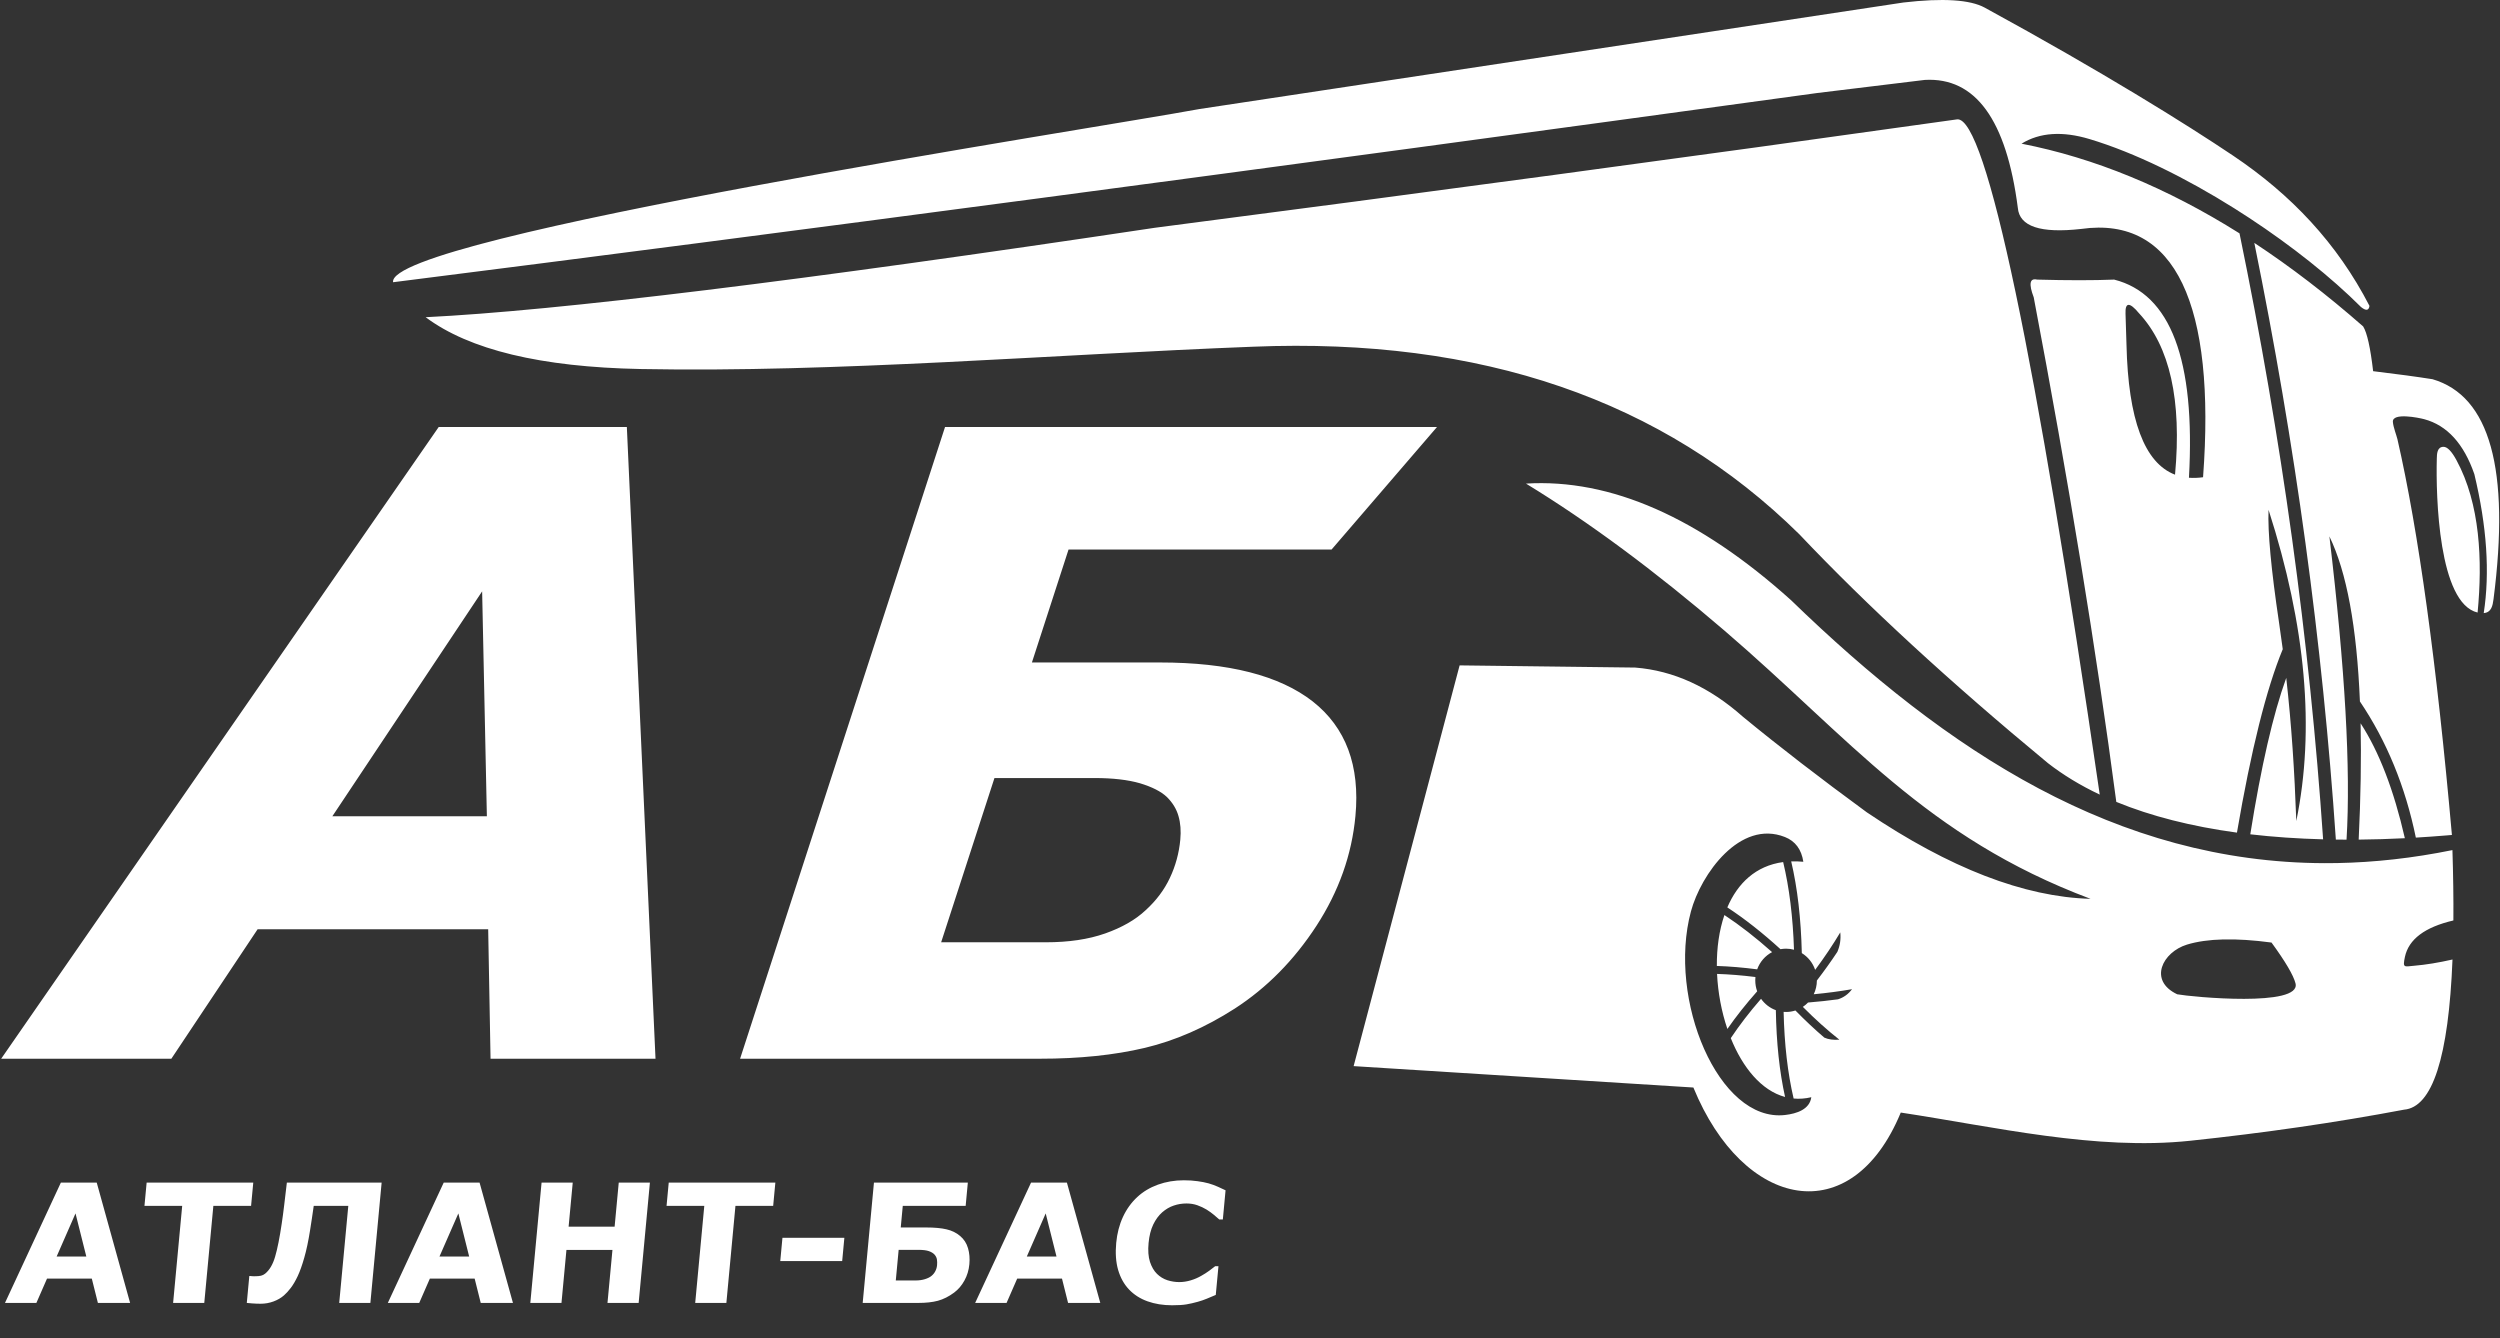
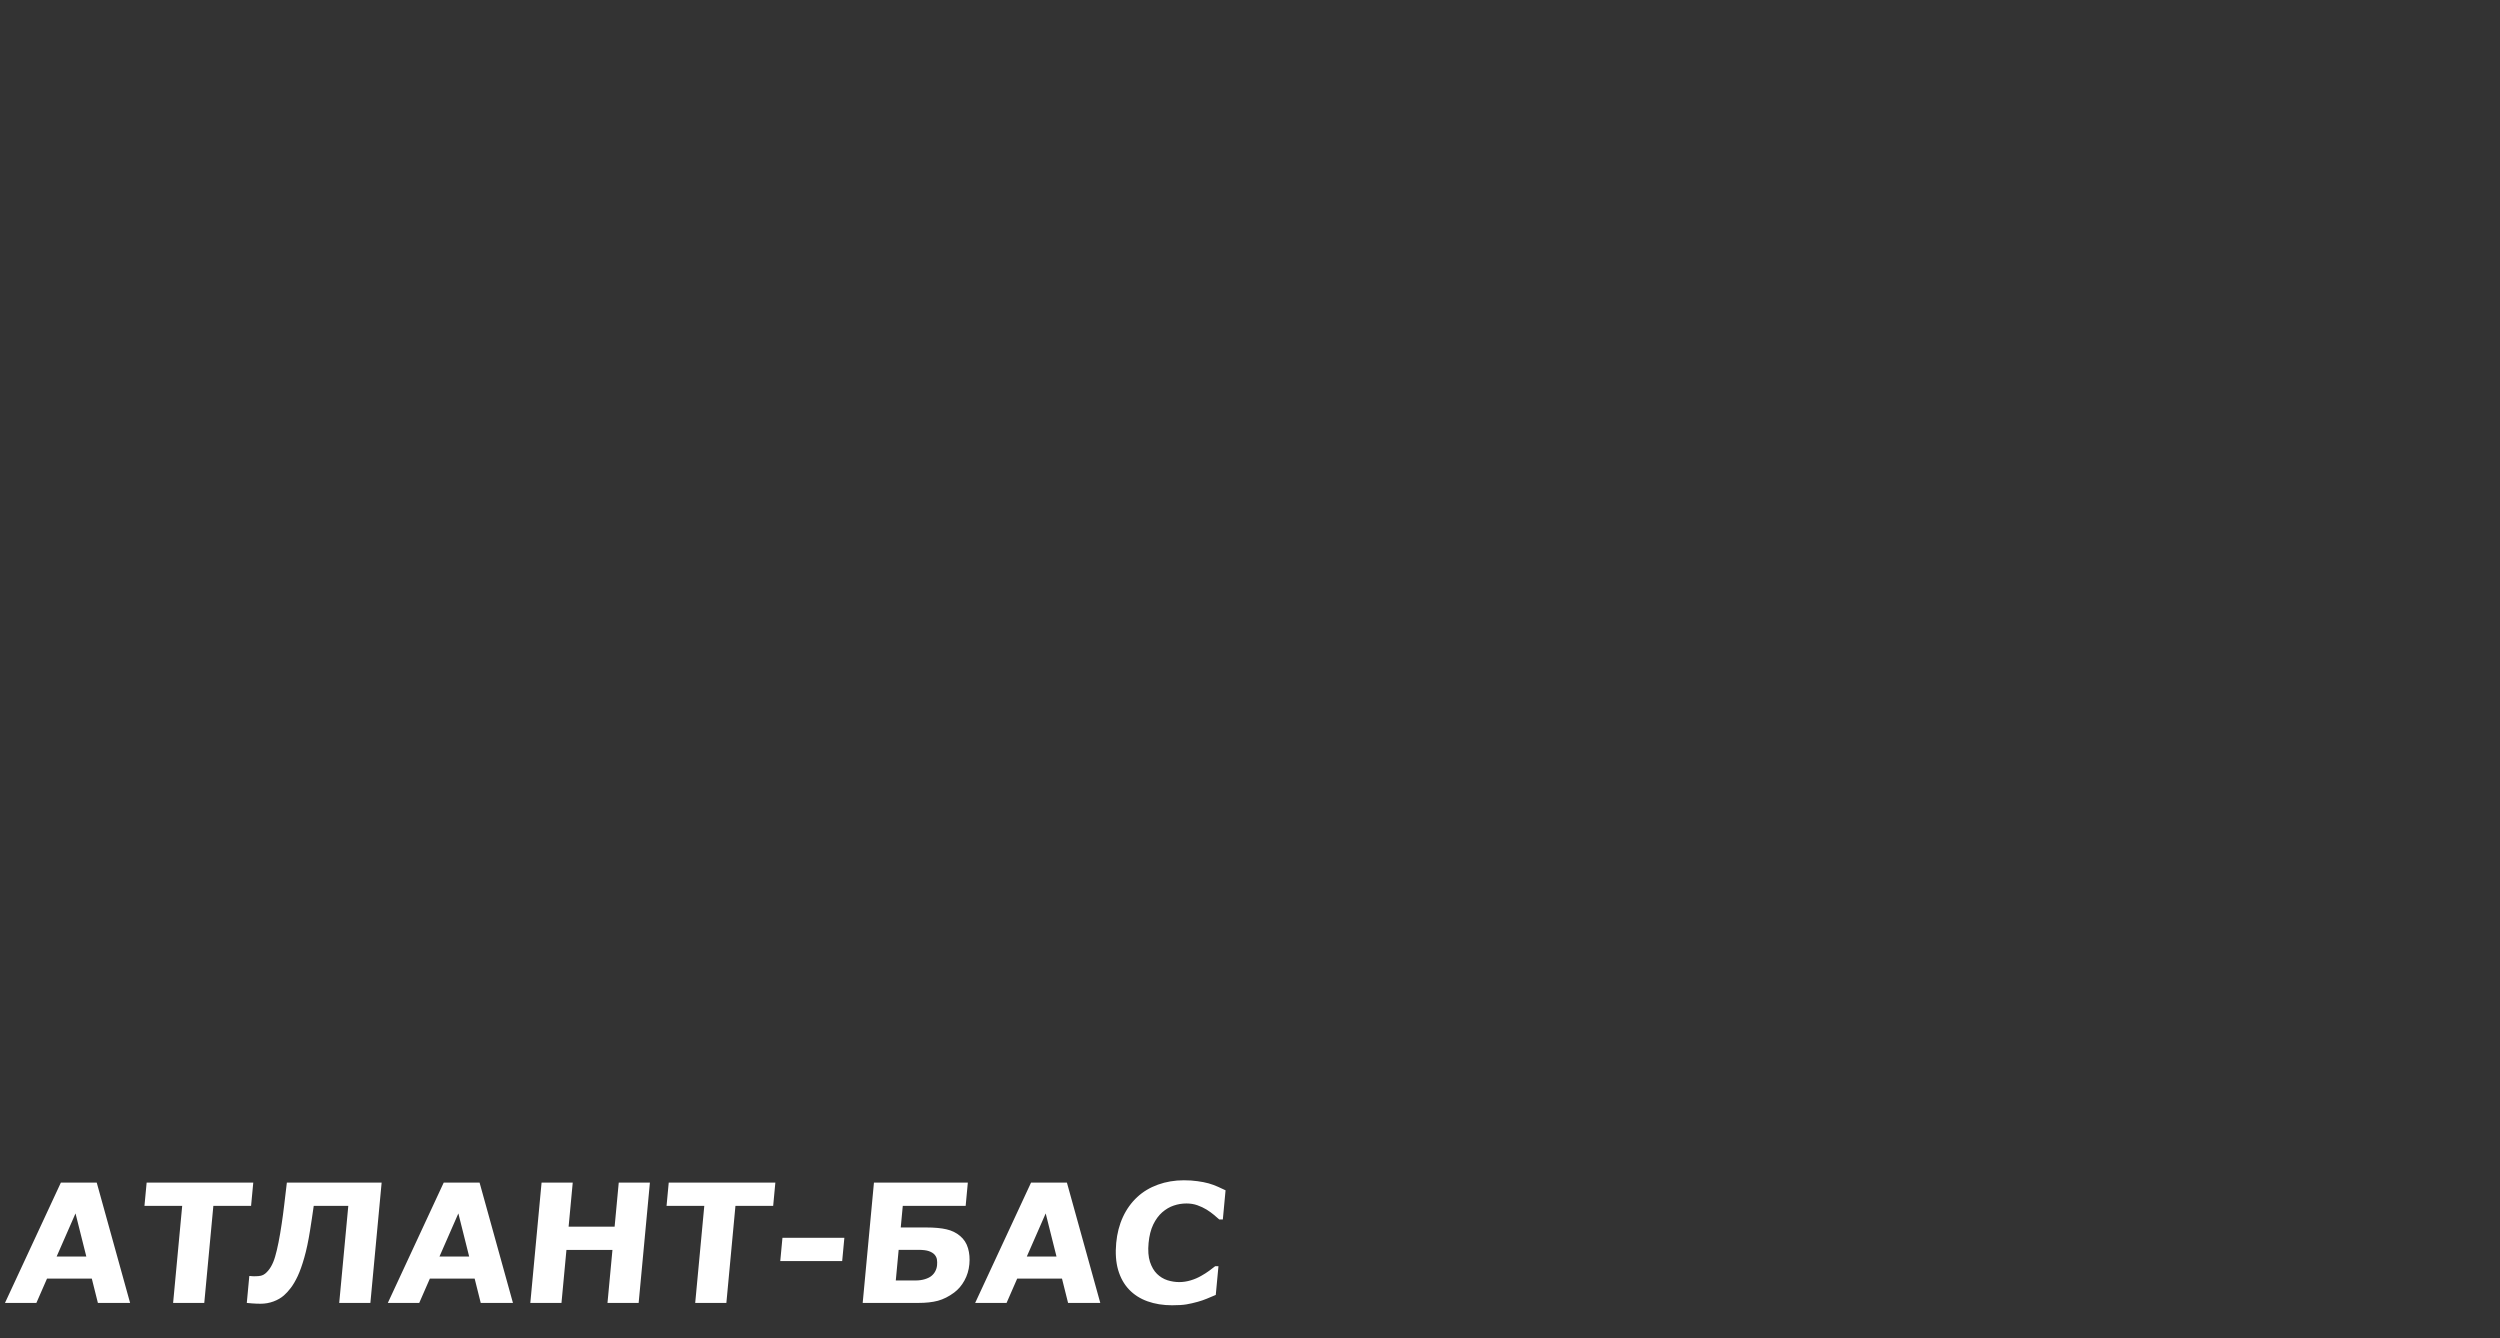
<svg xmlns="http://www.w3.org/2000/svg" width="538" height="288" viewBox="0 0 538 288" fill="none">
  <rect x="0" y="0" width="538" height="288" fill="#333333" stroke="none" />
-   <path d="M141.066 227.837H105.566L105.057 199.974H55.439L36.875 227.837H0.253L94.412 91.887H134.898L141.066 227.837ZM104.775 175.664L103.756 127.262L71.52 175.664H104.775ZM253.998 180.713C254.176 178.811 254.052 177.129 253.603 175.601C253.182 174.105 252.344 172.734 251.118 171.518C249.829 170.303 247.893 169.337 245.317 168.557C242.707 167.809 239.469 167.436 235.573 167.436H214.006L202.534 202.779H225.099C229.96 202.779 234.195 202.156 237.836 200.878C241.447 199.6 244.344 197.948 246.565 195.86C248.815 193.803 250.558 191.497 251.766 188.909C252.971 186.354 253.727 183.611 253.998 180.713ZM291.689 175.601C290.908 183.954 288.116 191.808 283.307 199.226C278.502 206.612 272.647 212.565 265.713 217.053C259.347 221.136 252.914 223.941 246.379 225.499C239.813 227.058 232.291 227.837 223.751 227.837H159.267L203.372 91.887H309.246L286.559 118.254H229.952L222.068 142.564H249.65C264.392 142.564 275.35 145.369 282.495 150.948C289.637 156.558 292.701 164.786 291.689 175.601ZM517.525 180.384C515.157 170.024 511.983 161.781 508.002 155.656C508.168 163.165 508.031 171.508 507.589 180.686C510.823 180.655 514.137 180.554 517.525 180.384ZM378.978 214.94C376.487 217.808 374.315 220.63 372.464 223.407C375.006 229.728 379.049 234.694 384.148 236.07C382.937 230.592 382.275 224.366 382.162 217.392C380.871 216.925 379.763 216.06 378.978 214.94ZM377.769 210.254C374.891 209.893 372.138 209.67 369.51 209.586C369.701 213.625 370.469 217.71 371.733 221.432C373.579 218.773 375.716 216.073 378.144 213.332C377.878 212.595 377.733 211.798 377.733 210.966C377.733 210.725 377.745 210.488 377.769 210.254ZM381.354 204.896C377.861 201.784 374.441 199.124 371.092 196.916C369.957 200.233 369.439 204.006 369.464 207.872C372.219 207.963 375.113 208.207 378.143 208.602C378.723 206.992 379.879 205.668 381.354 204.896ZM386.069 204.383C385.837 197.32 385.059 191.032 383.736 185.517C377.827 186.315 373.928 190.1 371.72 195.275C375.445 197.713 379.258 200.711 383.16 204.267C383.549 204.194 383.952 204.155 384.363 204.155C384.952 204.155 385.525 204.234 386.069 204.383ZM524.4 98.718C524.185 106.857 524.772 129.849 533.179 131.819C534.259 120.634 533.724 108.411 528.638 99.037C527.593 97.111 526.661 96.15 525.843 96.156C524.431 96.165 524.426 97.733 524.4 98.718ZM384.115 180.127C386.351 181.013 387.673 182.789 388.079 185.453C387.172 185.368 386.301 185.342 385.467 185.371C386.815 191.12 387.575 197.7 387.75 205.11C389.077 205.922 390.105 207.197 390.623 208.718C392.656 205.97 394.458 203.283 396.026 200.655C396.184 202.117 395.975 203.513 395.399 204.843C394.062 206.863 392.593 208.918 390.992 211.006C390.987 212.067 390.744 213.07 390.317 213.964C393.203 213.69 395.949 213.327 398.556 212.875C397.769 213.934 396.764 214.66 395.542 215.051C393.471 215.334 391.319 215.564 389.087 215.744C388.75 216.096 388.376 216.41 387.971 216.68C390.616 219.339 393.238 221.693 395.834 223.742C394.536 223.839 393.455 223.689 392.591 223.294C390.534 221.538 388.461 219.592 386.374 217.457C385.74 217.664 385.064 217.776 384.363 217.776C384.185 217.776 384.008 217.769 383.834 217.755C383.992 224.733 384.71 230.948 385.987 236.403C387.205 236.518 388.477 236.432 389.794 236.12C389.441 238.733 386.683 239.658 384.137 239.949C369.821 241.585 358.8 215.046 363.891 196.135C366.042 188.147 374.443 176.298 384.115 180.127ZM351.896 143.66C333.586 143.432 320.99 143.275 314.11 143.19C311.235 154.06 303.632 182.807 291.3 229.429C340.044 232.499 364.416 234.033 364.416 234.033C375.202 260.339 398.488 265.014 409.046 239.423C429.266 242.491 450.996 247.643 471.342 245.49C487.398 243.79 502.726 241.561 517.327 238.805C523.455 238.304 526.939 227.531 527.777 206.485C524.782 207.167 522.044 207.614 519.561 207.826C517.381 208.012 517.014 208.389 517.538 205.922C518.345 202.136 521.822 199.523 527.968 198.083C528.003 193.434 527.935 188.386 527.764 182.94C519.226 184.678 510.983 185.581 503.003 185.732C502.088 185.749 501.177 185.756 500.269 185.754C455.54 185.638 419.118 161.83 385.432 129.157C365.6 111.326 346.586 102.963 328.389 104.069C341.894 112.312 356.143 122.868 371.135 135.734C398.095 158.869 414.32 180.087 449.886 193.43C435.603 193.036 419.553 186.829 401.735 174.81C391.66 167.435 382.775 160.582 375.082 154.249C367.864 147.839 360.136 144.309 351.896 143.66ZM493.994 211.62C495.318 216.792 471.659 214.554 468.536 213.97C462.248 210.997 465.404 204.875 470.648 203.274C475.01 201.943 481.071 201.797 488.83 202.837C491.824 206.941 493.545 209.868 493.994 211.62ZM485.129 52.27C493.96 95.635 499.809 138.438 502.675 180.678C503.436 180.688 504.203 180.694 504.974 180.695C505.897 165.597 504.668 143.842 501.286 115.431C505.001 123.08 507.191 134.92 507.854 150.951C513.614 159.488 517.626 169.255 519.89 180.254C522.043 180.126 524.225 179.97 526.436 179.788C526.839 179.754 527.246 179.72 527.652 179.684C524.365 142.687 520.459 114.305 515.932 94.537C515.745 93.721 515.017 91.904 514.947 90.773C514.823 88.745 520.475 89.883 521.692 90.21C526.613 91.533 530.21 95.477 532.48 102.04C535.174 113.261 535.846 123.227 534.498 131.938C536.139 131.803 536.422 130.373 536.608 128.923C540.204 100.993 535.83 85.222 523.486 81.609C520.175 81.083 515.912 80.506 510.698 79.878C510.111 74.815 509.395 71.605 508.551 70.248C500.751 63.408 492.943 57.415 485.129 52.27ZM387.219 114.978C401.817 130.393 419.652 146.81 440.721 164.23C443.999 166.78 447.722 169.036 451.863 170.997C438.202 76.921 427.436 25.206 421.203 25.683C363.446 33.818 305.997 41.554 248.493 49.022C172.292 60.457 119.994 66.871 91.599 68.264C100.975 75.278 116.392 78.995 137.848 79.414C179.717 80.229 226.974 76.253 269.666 74.612C318.708 72.604 357.893 86.059 387.219 114.978ZM468.067 102.15C461.475 99.632 457.993 90.315 457.621 74.196C457.482 69.743 457.412 67.517 457.412 67.517C457.315 65.007 458.281 64.97 460.309 67.405C466.955 74.537 469.54 86.119 468.067 102.15ZM449.666 29.926C459.409 32.85 470.437 38.313 480.819 44.831C481.892 45.505 482.959 46.191 484.017 46.886C493.187 52.912 501.675 59.663 508.088 66.071C509.158 66.934 509.767 66.855 509.914 65.833C502.954 52.337 493.061 41.886 480.561 33.494C470.43 26.693 452.524 15.512 427.126 1.649C423.962 -0.08 418.12 -0.449 409.599 0.541C409.599 0.541 359.113 8.181 258.14 23.461C234.966 27.753 83.093 50.941 84.588 60.737C168.266 50.161 270.439 36.585 391.108 20.01C406.513 18.135 414.216 17.198 414.216 17.198C425.108 16.58 431.781 25.756 434.235 44.724C434.574 48.74 439.117 50.255 447.864 49.268C468.26 46.371 476.846 65.772 474.099 102.7C473.035 102.85 472.022 102.886 471.061 102.811C472.48 77.45 467.115 63.236 454.965 60.169C450.472 60.35 444.945 60.35 438.384 60.169C436.793 59.804 436.551 61.076 437.658 63.986C445.203 103.728 451.126 139.923 455.429 172.57C462.913 175.642 471.607 177.849 481.391 179.181C484.435 161.397 487.721 148.239 491.249 139.705C491.001 137.805 490.732 135.89 490.445 133.957C488.745 122.538 487.994 114.456 488.191 109.713C496.241 134.696 498.207 156.995 494.163 176.686C493.786 166.044 493.142 156.068 492 145.878C489.17 153.703 486.591 164.925 484.262 179.543C489.225 180.119 494.454 180.481 499.934 180.625C497.012 137.736 491.015 94.268 481.943 50.22C466.336 40.408 450.699 33.974 435.032 30.92C438.953 28.505 443.831 28.174 449.666 29.926Z" fill="url(#paint0_linear_6_3)" />
  <path d="M27.998 280.39H21.066L19.757 275.157H10.117L7.829 280.39H1.071L13.098 254.501H20.816L27.998 280.39ZM18.577 270.41L16.25 261.126L12.186 270.41H18.577ZM54.033 259.509H45.913L43.959 280.39H37.254L39.207 259.509H31.087L31.556 254.501H54.502L54.033 259.509ZM79.705 280.39H72.999L74.953 259.509H67.514C67.35 260.645 67.22 261.537 67.124 262.186C67.028 262.835 66.896 263.693 66.726 264.76C66.356 267.101 65.938 269.071 65.474 270.671C65.023 272.259 64.557 273.569 64.076 274.6C63.583 275.644 63.084 276.496 62.58 277.156C62.076 277.817 61.583 278.356 61.102 278.773C60.48 279.318 59.729 279.753 58.849 280.077C57.969 280.402 57.052 280.564 56.097 280.564C55.515 280.564 54.912 280.541 54.287 280.495C53.675 280.448 53.282 280.413 53.11 280.39L53.651 274.6H53.896C53.999 274.612 54.115 274.624 54.242 274.635C54.38 274.647 54.537 274.653 54.712 274.653C55.364 274.653 55.851 274.612 56.172 274.531C56.494 274.45 56.787 274.305 57.051 274.096C58.009 273.32 58.729 272.091 59.212 270.41C59.708 268.718 60.18 266.353 60.627 263.317C60.81 262.111 60.984 260.801 61.152 259.387C61.332 257.961 61.525 256.333 61.731 254.501H82.127L79.705 280.39ZM110.387 280.39H103.454L102.145 275.157H92.506L90.218 280.39H83.46L95.486 254.501H103.205L110.387 280.39ZM100.965 270.41L98.638 261.126L94.574 270.41H100.965ZM137.436 280.39H130.731L131.798 268.985H121.897L120.83 280.39H114.124L116.546 254.501H123.252L122.365 263.977H132.266L133.153 254.501H139.859L137.436 280.39ZM166.387 259.509H158.267L156.314 280.39H149.608L151.562 259.509H143.442L143.91 254.501H166.856L166.387 259.509ZM181.237 271.384H167.913L168.382 266.377H181.706L181.237 271.384ZM208.606 272.079C208.488 273.343 208.134 274.508 207.545 275.574C206.969 276.629 206.231 277.492 205.33 278.165C204.191 279.011 203.03 279.596 201.848 279.921C200.677 280.234 199.277 280.39 197.647 280.39H185.651L188.073 254.501H208.277L207.809 259.509H194.275L193.841 264.151H199.272C201.088 264.151 202.56 264.284 203.687 264.551C204.816 264.806 205.79 265.281 206.61 265.977C207.441 266.672 208.011 267.553 208.318 268.619C208.627 269.674 208.723 270.828 208.606 272.079ZM201.655 272.271C201.695 271.842 201.687 271.436 201.629 271.054C201.572 270.671 201.401 270.318 201.117 269.993C200.832 269.68 200.425 269.431 199.895 269.245C199.365 269.06 198.617 268.967 197.651 268.967H193.39L192.774 275.557H197.035C197.768 275.557 198.434 275.464 199.034 275.279C199.645 275.093 200.121 274.855 200.463 274.566C200.803 274.287 201.073 273.957 201.271 273.575C201.483 273.181 201.611 272.746 201.655 272.271ZM236.781 280.39H229.849L228.54 275.157H218.9L216.612 280.39H209.854L221.88 254.501H229.599L236.781 280.39ZM227.36 270.41L225.033 261.126L220.968 270.41H227.36ZM252.223 280.894C250.291 280.894 248.53 280.61 246.942 280.042C245.365 279.475 244.042 278.628 242.971 277.504C241.9 276.38 241.118 274.977 240.623 273.296C240.14 271.616 240.002 269.674 240.208 267.472C240.4 265.42 240.882 263.56 241.655 261.891C242.428 260.222 243.459 258.79 244.746 257.596C245.983 256.449 247.463 255.562 249.186 254.936C250.921 254.31 252.778 253.997 254.757 253.997C255.852 253.997 256.829 254.061 257.691 254.189C258.565 254.304 259.365 254.461 260.091 254.658C260.851 254.878 261.532 255.127 262.134 255.406C262.75 255.672 263.285 255.921 263.741 256.153L263.154 262.43H262.385C262.085 262.152 261.703 261.821 261.238 261.439C260.785 261.056 260.261 260.68 259.668 260.309C259.062 259.938 258.399 259.625 257.677 259.37C256.956 259.115 256.171 258.987 255.321 258.987C254.378 258.987 253.467 259.138 252.589 259.439C251.712 259.729 250.881 260.216 250.095 260.9C249.346 261.56 248.706 262.436 248.173 263.525C247.652 264.615 247.319 265.936 247.174 267.489C247.022 269.112 247.122 270.468 247.474 271.558C247.838 272.647 248.339 273.505 248.979 274.131C249.63 274.769 250.379 275.226 251.226 275.505C252.074 275.771 252.923 275.904 253.773 275.904C254.588 275.904 255.402 275.783 256.217 275.539C257.043 275.296 257.813 274.966 258.527 274.548C259.129 274.212 259.693 273.853 260.217 273.47C260.742 273.088 261.175 272.757 261.515 272.479H262.213L261.634 278.669C260.955 278.959 260.307 279.231 259.689 279.486C259.072 279.741 258.428 279.961 257.759 280.147C256.886 280.39 256.072 280.576 255.315 280.703C254.558 280.831 253.527 280.894 252.223 280.894Z" fill="white" />
  <defs>
    <linearGradient id="paint0_linear_6_3" x1="269.039" y1="-2.77666e-05" x2="269.039" y2="256.372" gradientUnits="userSpaceOnUse">
      <stop stop-color="white" />
      <stop offset="1" stop-color="white" />
    </linearGradient>
  </defs>
</svg>